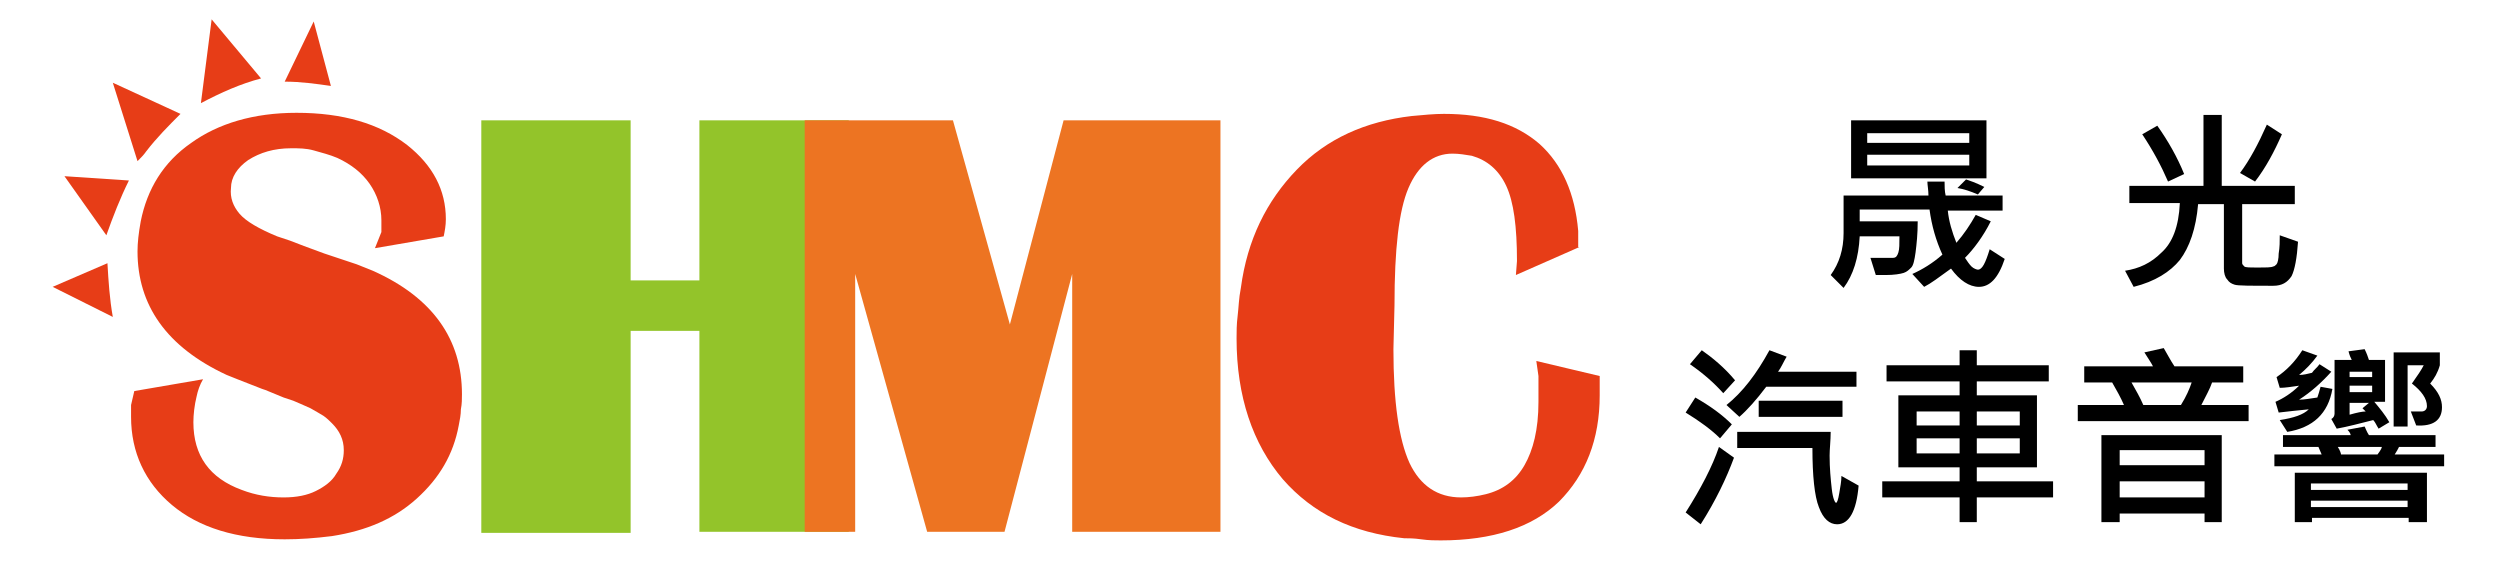
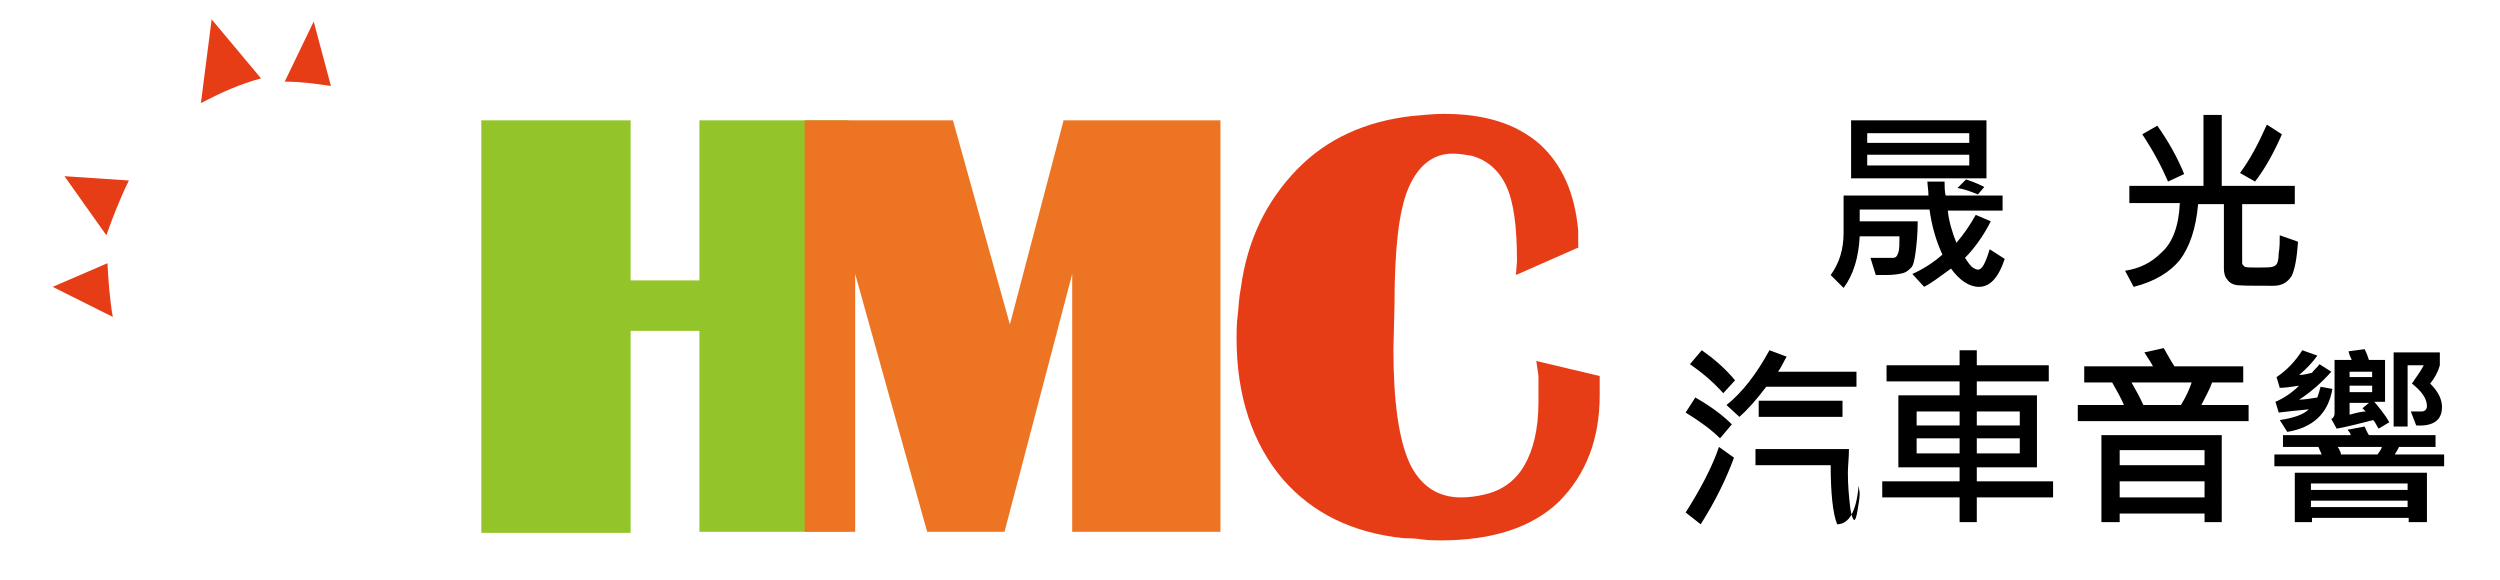
<svg xmlns="http://www.w3.org/2000/svg" version="1.1" id="圖層_1" x="0px" y="0px" viewBox="0 0 232.7 54" style="enable-background:new 0 0 232.7 54;" xml:space="preserve">
  <style type="text/css"> .st0{fill:#E73D17;} .st1{fill:#93C42A;} .st2{fill:#ED7422;} </style>
  <g>
-     <path class="st0" d="M12.5,36.4l6.4-1.1c-0.3,0.5-0.5,1.1-0.6,1.6c-0.2,0.8-0.3,1.7-0.3,2.4c0,3.1,1.5,5.2,4.5,6.3 c1.3,0.5,2.6,0.7,3.9,0.7c1.2,0,2.2-0.2,3-0.6c0.8-0.4,1.5-0.9,1.9-1.6c0.5-0.7,0.7-1.4,0.7-2.2c0-1-0.4-1.8-1.1-2.5 c-0.2-0.2-0.5-0.5-0.8-0.7c-0.3-0.2-0.7-0.4-1.2-0.7l-0.9-0.4l-0.7-0.3L26.4,37l-1.7-0.7l-0.3-0.1l-2.3-0.9l-1-0.4 c-5.6-2.6-8.3-6.5-8.3-11.5c0-0.8,0.1-1.7,0.3-2.8c0.6-3,2.1-5.5,4.7-7.3c2.5-1.8,5.8-2.8,9.8-2.8c4.3,0,7.7,1,10.3,3 c2.4,1.9,3.6,4.2,3.6,6.9c0,0.6-0.1,1.1-0.2,1.6l-6.4,1.1l0.6-1.5c0-0.5,0-0.9,0-1.1c0-1.2-0.4-2.4-1.1-3.4c-0.7-1-1.7-1.8-3-2.4 c-0.7-0.3-1.5-0.5-2.2-0.7c-0.7-0.2-1.4-0.2-2.1-0.2c-1.6,0-2.9,0.4-4,1.1c-1,0.7-1.6,1.6-1.6,2.6c-0.1,0.9,0.2,1.7,0.8,2.4 c0.6,0.7,1.8,1.4,3.5,2.1l1.2,0.4l1.3,0.5l1.9,0.7l1.5,0.5l1.5,0.5l1.5,0.6c5.6,2.5,8.3,6.4,8.3,11.5c0,0.4,0,0.9-0.1,1.4 c0,0.5-0.1,1-0.2,1.5c-0.5,2.7-1.8,4.9-3.9,6.8c-2.1,1.9-4.7,3-7.9,3.5c-1.6,0.2-3,0.3-4.4,0.3c-4.5,0-8-1.1-10.5-3.2 c-2.5-2.1-3.8-4.9-3.8-8.2c0-0.5,0-0.8,0-1.1L12.5,36.4z" />
    <path class="st1" d="M44.8,49.5V11.2h13.9v14.9h6.4V11.2H79v38.3H65.1V30.8h-6.4v18.8H44.8z" />
    <path class="st2" d="M74.9,49.5V11.2h13.8l5.3,19l5-19h14.6v38.3H99.8v-24l-6.3,24h-7.2l-6.7-24v24H74.9z" />
    <path class="st0" d="M147,23l-5.9,2.6l0.1-1.3c0-3.2-0.3-5.5-1-7c-0.7-1.5-1.8-2.4-3.2-2.8c-0.6-0.1-1.2-0.2-1.8-0.2 c-1.8,0-3.2,1.1-4.1,3.2c-0.9,2.1-1.3,5.7-1.3,10.9l-0.1,4.1c0,4.9,0.5,8.4,1.5,10.6c1,2.1,2.6,3.2,4.8,3.2c0.7,0,1.5-0.1,2.3-0.3 c1.6-0.4,2.8-1.3,3.6-2.7c0.8-1.4,1.3-3.3,1.3-5.9c0-0.4,0-0.7,0-0.9c0-0.2,0-0.5,0-0.8c0-0.3,0-0.5,0-0.7l-0.2-1.4l5.9,1.4v1.8 c0,4.1-1.3,7.4-3.8,9.9c-2.5,2.4-6.2,3.6-11,3.6c-0.5,0-1.1,0-1.8-0.1c-0.7-0.1-1.2-0.1-1.6-0.1c-4.8-0.5-8.5-2.3-11.3-5.5 c-2.8-3.3-4.3-7.7-4.3-13.1c0-0.6,0-1.3,0.1-2.1c0.1-0.8,0.1-1.6,0.3-2.6c0.6-4.5,2.4-8.1,5.2-11c2.8-2.9,6.4-4.5,10.7-5 c1.1-0.1,2.1-0.2,3-0.2c3.8,0,6.7,0.9,8.9,2.8c2.1,1.9,3.3,4.6,3.6,8.1V23z" />
  </g>
  <g>
    <path class="st0" d="M26.5,7.6l2.7-5.6l1.6,6C29.4,7.8,28,7.6,26.5,7.6z" />
    <path class="st0" d="M19.7,1.8l4.6,5.5c-1.9,0.5-3.7,1.3-5.6,2.3L19.7,1.8z" />
-     <path class="st0" d="M13.6,14.1c-0.2,0.3-0.5,0.6-0.8,0.9l-2.3-7.3l6.3,2.9C15.7,11.7,14.6,12.8,13.6,14.1z" />
    <path class="st0" d="M4.9,26.7l5.1-2.2c0.1,1.7,0.2,3.3,0.5,5L4.9,26.7z" />
    <path class="st0" d="M12,16.8c-0.8,1.6-1.5,3.4-2.1,5.1L6,16.4L12,16.8z" />
  </g>
  <g>
    <path d="M186.6,24.1c-0.6,1.8-1.4,2.6-2.4,2.6c-0.9,0-1.8-0.6-2.6-1.7c-1.1,0.8-1.9,1.4-2.5,1.7l-1.1-1.2c0.9-0.4,1.9-1,2.8-1.8 c-0.6-1.3-1-2.7-1.2-4.2h-6.5v1.1h5.4c0,1.2-0.1,2.1-0.2,2.9c-0.1,0.7-0.2,1.2-0.4,1.4c-0.2,0.2-0.4,0.4-0.7,0.5 c-0.3,0.1-0.9,0.2-1.7,0.2c-0.3,0-0.6,0-0.9,0l-0.5-1.6c0.8,0,1.5,0,2.1,0c0.3,0,0.4-0.2,0.5-0.5c0.1-0.3,0.1-0.8,0.1-1.5h-3.7 c-0.1,2-0.6,3.6-1.5,4.8l-1.2-1.2c0.8-1.1,1.2-2.4,1.2-3.9v-3.5h7.9c0-0.5-0.1-1-0.1-1.3h1.6c0,0.4,0,0.9,0.1,1.3h5.3v1.4h-5.1 c0.1,1,0.4,2,0.8,3c0.7-0.8,1.3-1.7,1.8-2.6l1.4,0.6c-0.7,1.4-1.6,2.6-2.4,3.4c0.2,0.3,0.4,0.6,0.6,0.8s0.5,0.3,0.6,0.3 c0.4,0,0.7-0.6,1.1-1.9L186.6,24.1z M184.9,16.6h-12.6v-5.4h12.6V16.6z M183.3,13.3v-0.9h-9.5v0.9H183.3z M183.3,15.4v-1h-9.5v1 H183.3z M184.7,17.4l-0.6,0.7c-0.7-0.3-1.3-0.5-1.9-0.6l0.8-0.8C183.3,16.8,183.9,17,184.7,17.4z" />
    <path d="M213.9,22.5c-0.1,1.5-0.3,2.6-0.6,3.2c-0.4,0.6-0.9,0.9-1.7,0.9c-2.1,0-3.3,0-3.6-0.1c-0.3-0.1-0.5-0.2-0.7-0.5 c-0.2-0.2-0.3-0.6-0.3-1v-6h-2.4c-0.2,2.3-0.8,4-1.7,5.2c-0.9,1.1-2.3,2-4.3,2.5l-0.8-1.5c1.3-0.2,2.4-0.7,3.4-1.7 c1-0.9,1.6-2.4,1.7-4.6h-4.7v-1.6h6.9v-6.6h1.7v6.6h6.8V19h-4.9v5.5c0,0.1,0.1,0.2,0.2,0.3c0.1,0.1,0.5,0.1,1.2,0.1 c0.9,0,1.3,0,1.5-0.1c0.1,0,0.2-0.1,0.3-0.2c0.1-0.1,0.2-0.5,0.2-1c0.1-0.6,0.1-1.1,0.1-1.7L213.9,22.5z M203.3,16.2l-1.5,0.7 c-0.6-1.4-1.4-2.9-2.4-4.4l1.4-0.8C201.8,13.1,202.7,14.7,203.3,16.2z M212.4,12.5c-0.7,1.6-1.5,3.1-2.5,4.4l-1.4-0.8 c0.9-1.2,1.7-2.7,2.5-4.5L212.4,12.5z" />
-     <path d="M161.4,42.6c-0.7,1.9-1.7,4-3.1,6.2l-1.4-1.1c1.4-2.2,2.5-4.3,3.1-6.1L161.4,42.6z M161.2,39.5l-1.1,1.3 c-0.8-0.8-1.9-1.6-3.2-2.4l0.9-1.4C159.2,37.8,160.3,38.6,161.2,39.5z M161.5,35.4l-1.1,1.2c-0.8-0.9-1.8-1.8-3.1-2.7l1.1-1.3 C159.4,33.3,160.5,34.2,161.5,35.4z M172.7,36h-8.3c-0.9,1.2-1.8,2.2-2.5,2.8l-1.2-1.1c1.5-1.2,2.8-2.9,4-5.1l1.6,0.6 c-0.3,0.5-0.5,1-0.8,1.4h7.3V36z M173,45.2c-0.2,2.4-0.9,3.6-2,3.6c-0.7,0-1.3-0.5-1.7-1.6c-0.4-1-0.6-2.9-0.6-5.5h-7v-1.5h8.7 c0,0.8-0.1,1.6-0.1,2.2c0,1.2,0.1,2.2,0.2,3.1c0.1,0.9,0.3,1.3,0.4,1.3c0.1,0,0.2-0.3,0.3-0.9s0.2-1.1,0.2-1.6L173,45.2z M171.5,38.8h-7.8v-1.5h7.8V38.8z" />
+     <path d="M161.4,42.6c-0.7,1.9-1.7,4-3.1,6.2l-1.4-1.1c1.4-2.2,2.5-4.3,3.1-6.1L161.4,42.6z M161.2,39.5l-1.1,1.3 c-0.8-0.8-1.9-1.6-3.2-2.4l0.9-1.4C159.2,37.8,160.3,38.6,161.2,39.5z M161.5,35.4l-1.1,1.2c-0.8-0.9-1.8-1.8-3.1-2.7l1.1-1.3 C159.4,33.3,160.5,34.2,161.5,35.4z M172.7,36h-8.3c-0.9,1.2-1.8,2.2-2.5,2.8l-1.2-1.1c1.5-1.2,2.8-2.9,4-5.1l1.6,0.6 c-0.3,0.5-0.5,1-0.8,1.4h7.3V36z M173,45.2c-0.2,2.4-0.9,3.6-2,3.6c-0.4-1-0.6-2.9-0.6-5.5h-7v-1.5h8.7 c0,0.8-0.1,1.6-0.1,2.2c0,1.2,0.1,2.2,0.2,3.1c0.1,0.9,0.3,1.3,0.4,1.3c0.1,0,0.2-0.3,0.3-0.9s0.2-1.1,0.2-1.6L173,45.2z M171.5,38.8h-7.8v-1.5h7.8V38.8z" />
    <path d="M191.1,46.3H184v2.3h-1.6v-2.3h-7.2v-1.5h7.2v-1.3h-5.7v-6.7h5.7v-1.3h-6.8v-1.5h6.8v-1.4h1.6v1.4h6.7v1.5H184v1.3h5.6v6.7 H184v1.3h7.1V46.3z M182.4,39.6v-1.3h-4v1.3H182.4z M182.4,42.2v-1.4h-4v1.4H182.4z M188,39.6v-1.3h-4v1.3H188z M188,42.2v-1.4h-4 v1.4H188z" />
    <path d="M209.3,39.2h-15.9v-1.5h4.3c-0.3-0.7-0.7-1.4-1.1-2.1H194v-1.5h6.4c-0.2-0.4-0.5-0.8-0.8-1.3l1.8-0.4 c0.3,0.5,0.6,1.1,1,1.7h6.4v1.5h-2.9c-0.2,0.6-0.6,1.3-1,2.1h4.4V39.2z M206.9,48.6h-1.7v-0.8h-7.9v0.8h-1.7v-8.1h11.2V48.6z M205.2,43.3v-1.4h-7.9v1.4H205.2z M205.2,46.3v-1.5h-7.9v1.5H205.2z M204,35.6h-5.6c0.4,0.7,0.8,1.4,1.1,2.1h3.5 C203.5,36.9,203.8,36.2,204,35.6z" />
    <path d="M227.6,43.4h-15.9v-1.1h4.4c-0.1-0.2-0.2-0.5-0.3-0.7h-3.3v-1.1h6.3c0-0.1-0.1-0.3-0.3-0.5l1.6-0.3 c0.1,0.2,0.2,0.5,0.4,0.8h6.2v1.1h-3.4c-0.1,0.2-0.2,0.4-0.4,0.7h4.6V43.4z M217.1,36.2c-0.4,2.3-1.8,3.6-4.2,4l-0.7-1.1 c1.3-0.2,2.2-0.5,2.7-1c-1,0.1-2,0.2-2.8,0.3l-0.3-1c0.7-0.3,1.5-0.8,2.2-1.5c-0.7,0.1-1.3,0.2-1.8,0.2l-0.3-1 c0.9-0.6,1.7-1.4,2.4-2.5l1.4,0.5c-0.5,0.7-1.1,1.3-1.7,1.8c0.4,0,0.8-0.1,1.2-0.2c0.2-0.3,0.5-0.5,0.7-0.8l1.1,0.7 c-0.9,1-1.9,1.9-3,2.6c0.5,0,1-0.1,1.7-0.2c0.1-0.3,0.2-0.6,0.3-1L217.1,36.2z M225.8,48.6h-1.6v-0.4h-9v0.4h-1.6V44h12.3V48.6z M224.1,45.6V45h-9v0.6H224.1z M224.1,47.2v-0.6h-9v0.6H224.1z M222.4,39.3l-1,0.6c-0.2-0.3-0.3-0.6-0.5-0.8 c-1.2,0.3-2.3,0.6-3.4,0.8L217,39c0.2-0.1,0.3-0.3,0.3-0.5v-5h1.6c-0.1-0.2-0.2-0.4-0.3-0.8l1.5-0.2c0.2,0.4,0.3,0.7,0.4,1h1.5v3.9 h-1C221.5,38,222,38.6,222.4,39.3z M221.7,41.6h-4.1c0.2,0.3,0.3,0.6,0.3,0.7h3.4C221.6,41.9,221.7,41.7,221.7,41.6z M220.8,35.1 v-0.5h-2.1v0.5H220.8z M220.8,36.5v-0.6h-2.1v0.6H220.8z M220.5,37.5h-1.8v1.1c0.7-0.2,1.2-0.3,1.5-0.3c-0.1-0.1-0.2-0.2-0.3-0.3 L220.5,37.5z M226.2,35.7c0.8,0.8,1.1,1.5,1.1,2.2c0,1.2-0.8,1.8-2.4,1.7l-0.5-1.3l1,0c0.3,0,0.5-0.2,0.5-0.5 c0-0.7-0.5-1.4-1.4-2.1c0.5-0.7,0.9-1.3,1.1-1.7h-1.5v5.7h-1.3v-6.9h4.3v1.2C226.9,34.7,226.6,35.2,226.2,35.7z" />
  </g>
</svg>